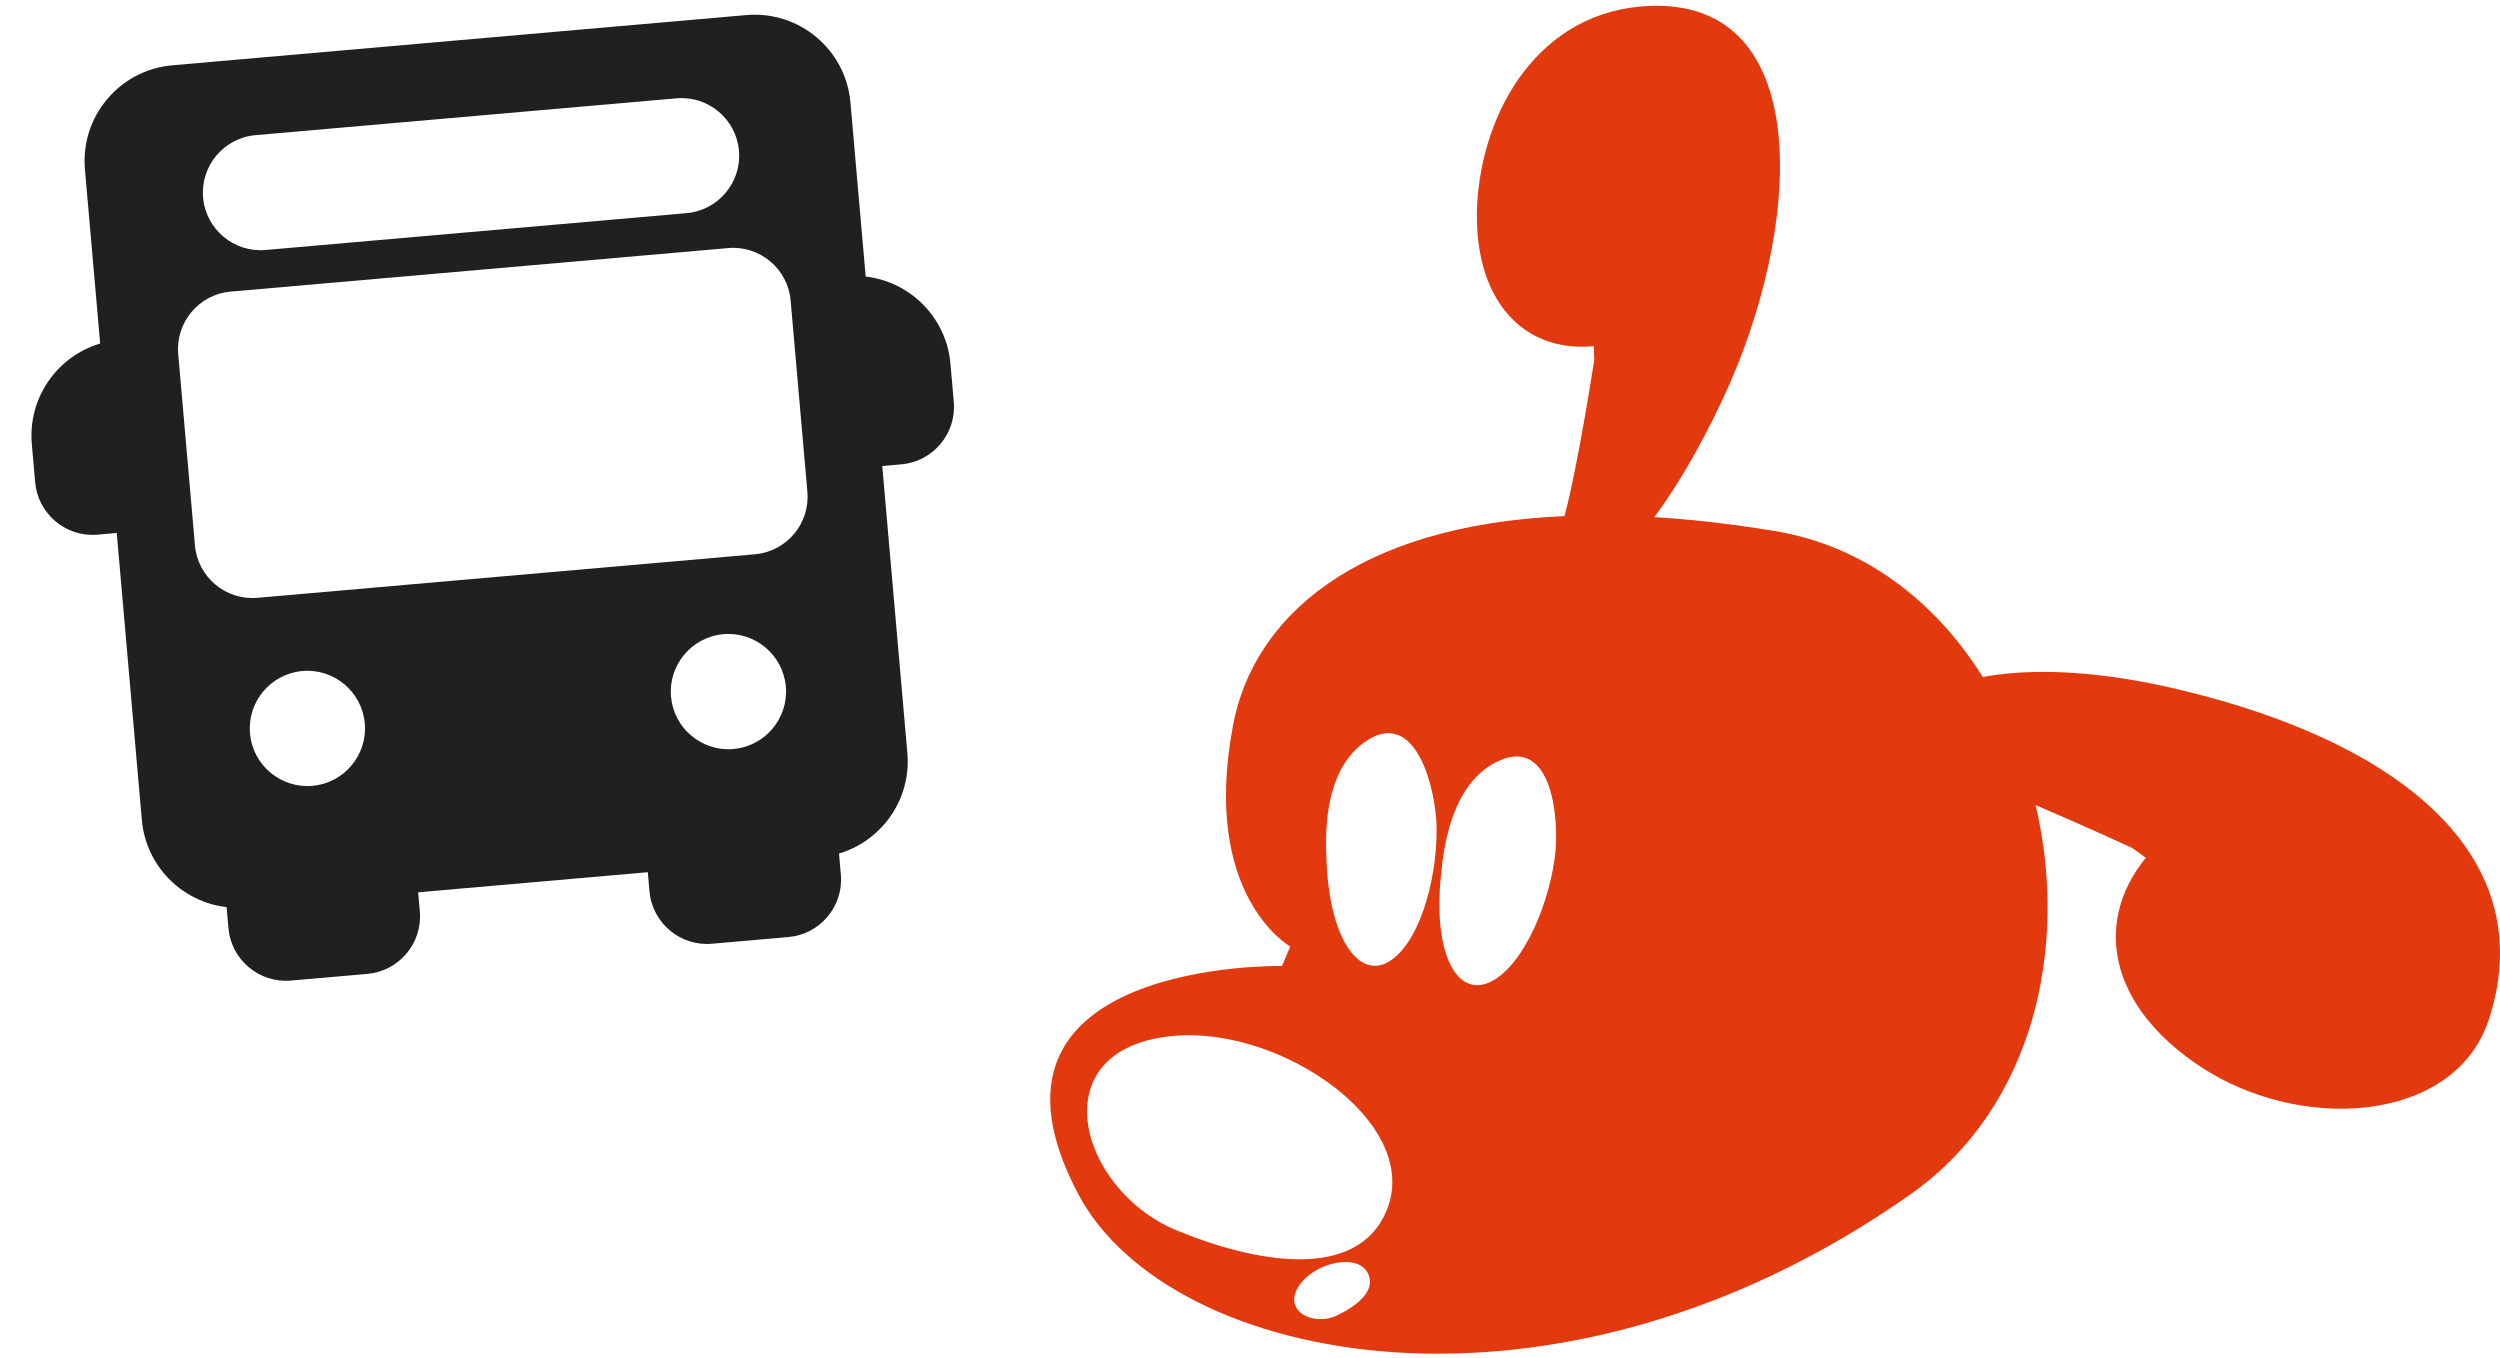
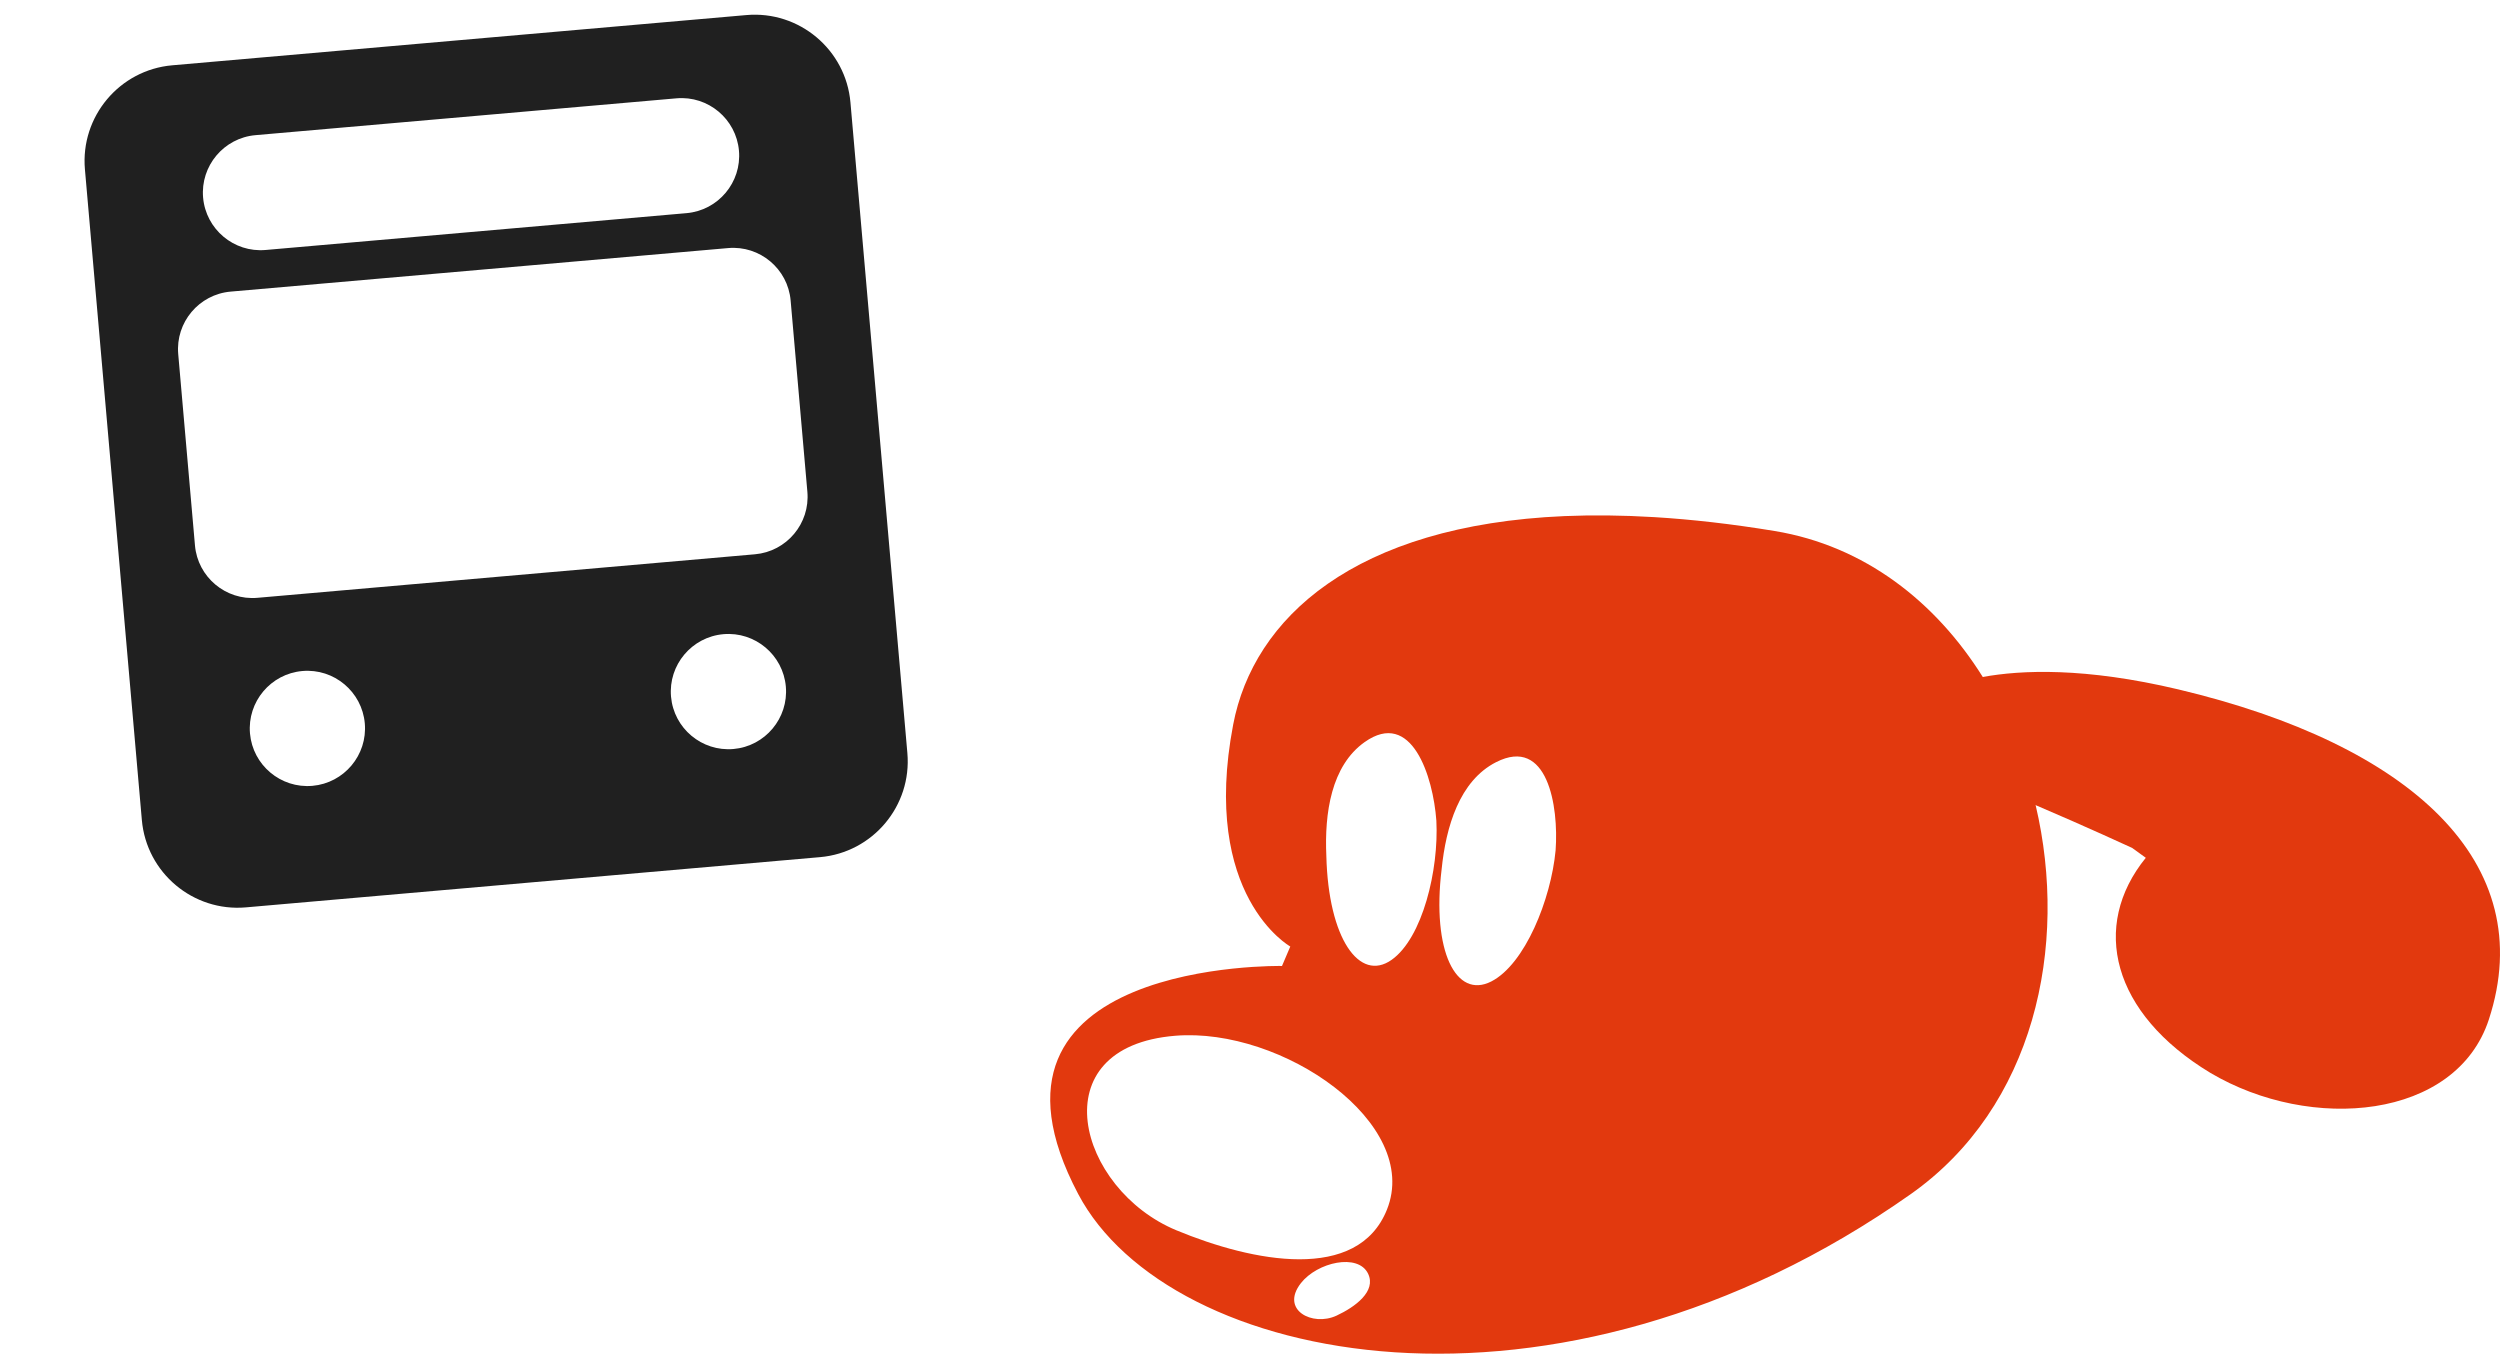
<svg xmlns="http://www.w3.org/2000/svg" width="488" height="265" viewBox="0 0 488 265" fill="none">
-   <path d="M321.94 1.156C300.529 2.049 289.273 21.491 288.326 40.133C287.554 58.379 297.175 68.905 311.097 67.562L311.207 70.24C311.207 70.24 307.899 91.623 305.381 100.742C305.262 101.165 305.142 101.561 305.032 101.929C302.468 110.201 314.561 109.998 314.561 109.998C314.561 109.998 317.833 107.781 322.923 100.944C326.59 96.012 331.212 88.66 336.229 78.015C351.833 44.89 354.626 -0.206 321.94 1.156Z" fill="#E2390E" />
  <path d="M425.227 134.575C406.986 130.241 394.571 130.766 387.036 132.146C380.705 133.305 377.82 135.072 377.82 135.072C377.82 135.072 369.393 147.328 379.593 150.328C383.774 151.552 390.666 154.321 397.356 157.164C406.986 161.259 416.185 165.51 416.185 165.51L418.859 167.442C408.024 180.803 412.252 197.807 431.439 209.409C451.14 221.095 479.443 218.546 485.829 198.993C495.827 168.335 470.548 145.35 425.227 134.575Z" fill="#E2390E" />
  <path d="M397.356 157.164C395.261 148.248 391.778 139.709 387.036 132.146C377.875 117.507 363.999 106.548 346.393 103.649C338.021 102.269 330.201 101.386 322.924 100.944C316.684 100.567 310.849 100.512 305.381 100.742C264.37 102.518 244.668 120.69 240.717 141.439C234.312 174.941 251.864 184.759 251.864 184.759L250.246 188.559C250.246 188.559 186.253 187.28 210.475 233.093C228.091 266.421 303.47 282.1 372.977 233.093C397.062 216.108 403.871 184.814 397.356 157.164ZM260.887 256.814C256.192 258.995 249.851 255.71 253.931 250.475C257.129 246.38 265.105 244.567 267.053 248.625C268.698 252.066 264.526 255.121 260.887 256.814ZM270.738 236.102C265.032 250.401 244.586 246.352 229.626 240.151C210.365 232.164 202.784 204.33 229.433 202.177C250.301 200.493 277.465 219.255 270.738 236.102ZM271.657 187.354C265.372 191.807 259.298 183.204 258.902 167.083C258.526 158.756 259.84 149.49 266.382 144.853C275.553 138.357 279.744 151.515 280.378 160.201C280.874 169.798 277.685 183.075 271.657 187.354ZM303.654 165.988C302.753 175.558 297.672 188.228 291.092 191.586C284.228 195.074 279.459 185.688 281.407 169.678C282.243 161.388 284.889 152.407 292.039 148.773C302.055 143.675 304.288 157.302 303.654 165.988Z" fill="#E2390E" />
  <g clip-path="url(#clip0_201_2038)">
-     <path d="M25.869 96.24L23.908 73.826C25.97 73.645 27.497 71.825 27.317 69.763C27.137 67.701 25.316 66.174 23.254 66.354C12.951 67.255 5.309 76.371 6.21 86.667L6.864 94.138C7.404 100.318 12.872 104.906 19.051 104.365L26.523 103.712C28.585 103.531 30.112 101.711 29.931 99.649C29.751 97.587 27.931 96.06 25.869 96.24Z" fill="#202020" />
-     <path d="M165.212 53.934C163.15 54.115 161.623 55.935 161.803 57.997C161.984 60.059 163.804 61.587 165.866 61.406L167.827 83.82C165.765 84.001 164.237 85.821 164.418 87.883C164.598 89.945 166.418 91.472 168.481 91.292L175.952 90.638C182.131 90.098 186.719 84.629 186.179 78.451L185.525 70.979C184.624 60.683 175.515 53.033 165.212 53.934Z" fill="#202020" />
-     <path d="M77.234 167.033C75.172 167.213 73.645 169.033 73.825 171.095L51.411 173.056C51.23 170.994 49.41 169.467 47.348 169.647C45.286 169.828 43.759 171.648 43.939 173.71L44.593 181.181C45.133 187.36 50.602 191.949 56.781 191.408L71.724 190.101C77.903 189.56 82.491 184.092 81.951 177.913L81.297 170.442C81.117 168.379 79.296 166.852 77.234 167.033Z" fill="#202020" />
-     <path d="M159.421 159.842C157.358 160.023 155.831 161.843 156.012 163.905L133.597 165.866C133.417 163.804 131.597 162.276 129.534 162.457C127.472 162.637 125.945 164.457 126.126 166.52L126.779 173.991C127.32 180.17 132.788 184.758 138.967 184.218L153.91 182.91C160.089 182.37 164.677 176.902 164.137 170.723L163.483 163.251C163.303 161.189 161.483 159.662 159.421 159.842Z" fill="#202020" />
    <path d="M145.693 2.942L33.622 12.747C23.318 13.648 15.676 22.764 16.577 33.059L27.69 160.074C28.59 170.37 37.699 178.02 48.002 177.119L160.074 167.314C170.377 166.412 178.019 157.297 177.119 147.001L166.006 19.986C165.105 9.691 155.997 2.04 145.693 2.942ZM49.872 26.382L132.058 19.192C138.237 18.651 143.705 23.24 144.246 29.419C144.786 35.598 140.198 41.066 134.019 41.606L51.833 48.797C45.654 49.337 40.186 44.749 39.645 38.57C39.105 32.391 43.693 26.923 49.872 26.382ZM60.984 153.397C54.805 153.938 49.337 149.349 48.797 143.17C48.256 136.991 52.844 131.523 59.023 130.983C65.202 130.442 70.67 135.03 71.211 141.209C71.752 147.388 67.163 152.856 60.984 153.397ZM143.17 146.207C136.991 146.747 131.523 142.159 130.982 135.98C130.442 129.801 135.03 124.333 141.209 123.792C147.388 123.252 152.856 127.84 153.397 134.019C153.937 140.198 149.349 145.666 143.17 146.207ZM157.6 96.008C158.141 102.187 153.552 107.655 147.373 108.196L50.244 116.694C44.065 117.234 38.597 112.646 38.057 106.467L34.788 69.109C34.248 62.931 38.836 57.462 45.015 56.922L142.144 48.424C148.323 47.883 153.791 52.472 154.331 58.651L157.6 96.008L157.6 96.008Z" fill="#202020" />
  </g>
  <defs>
    <clipPath id="clip0_201_2038">
      <rect width="180" height="180" fill="white" transform="translate(0 15.688) rotate(-5)" />
    </clipPath>
  </defs>
</svg>